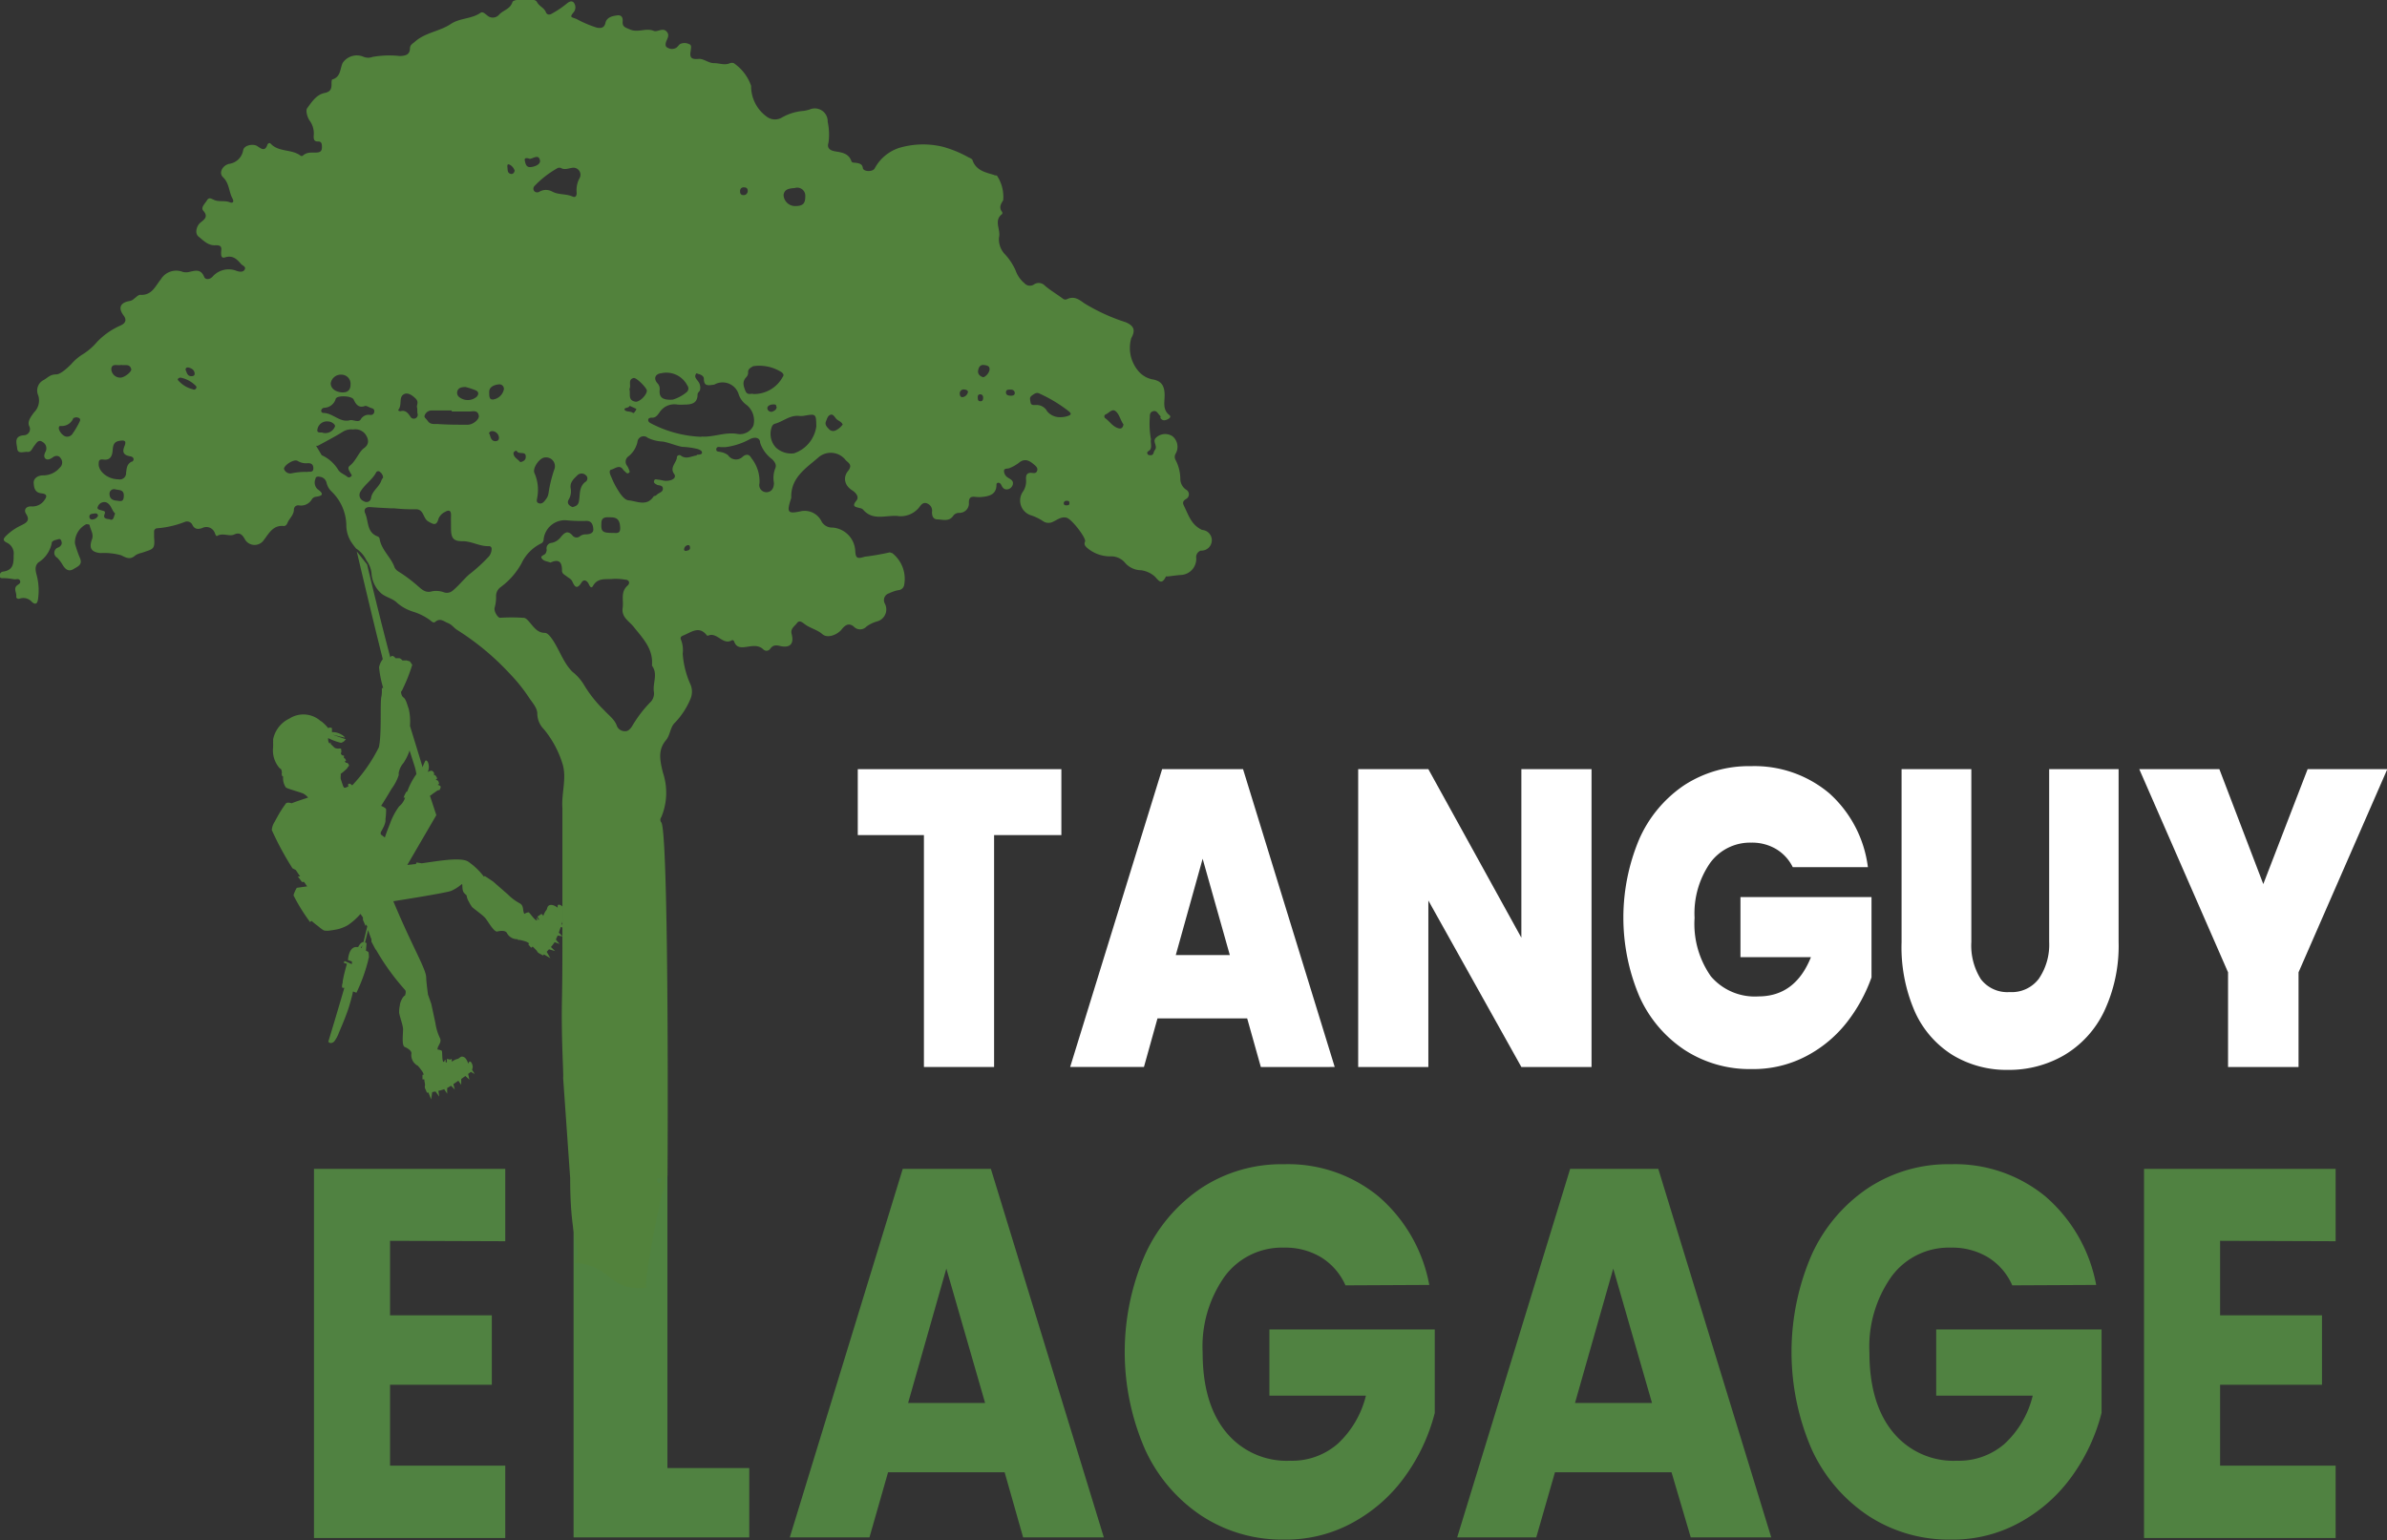
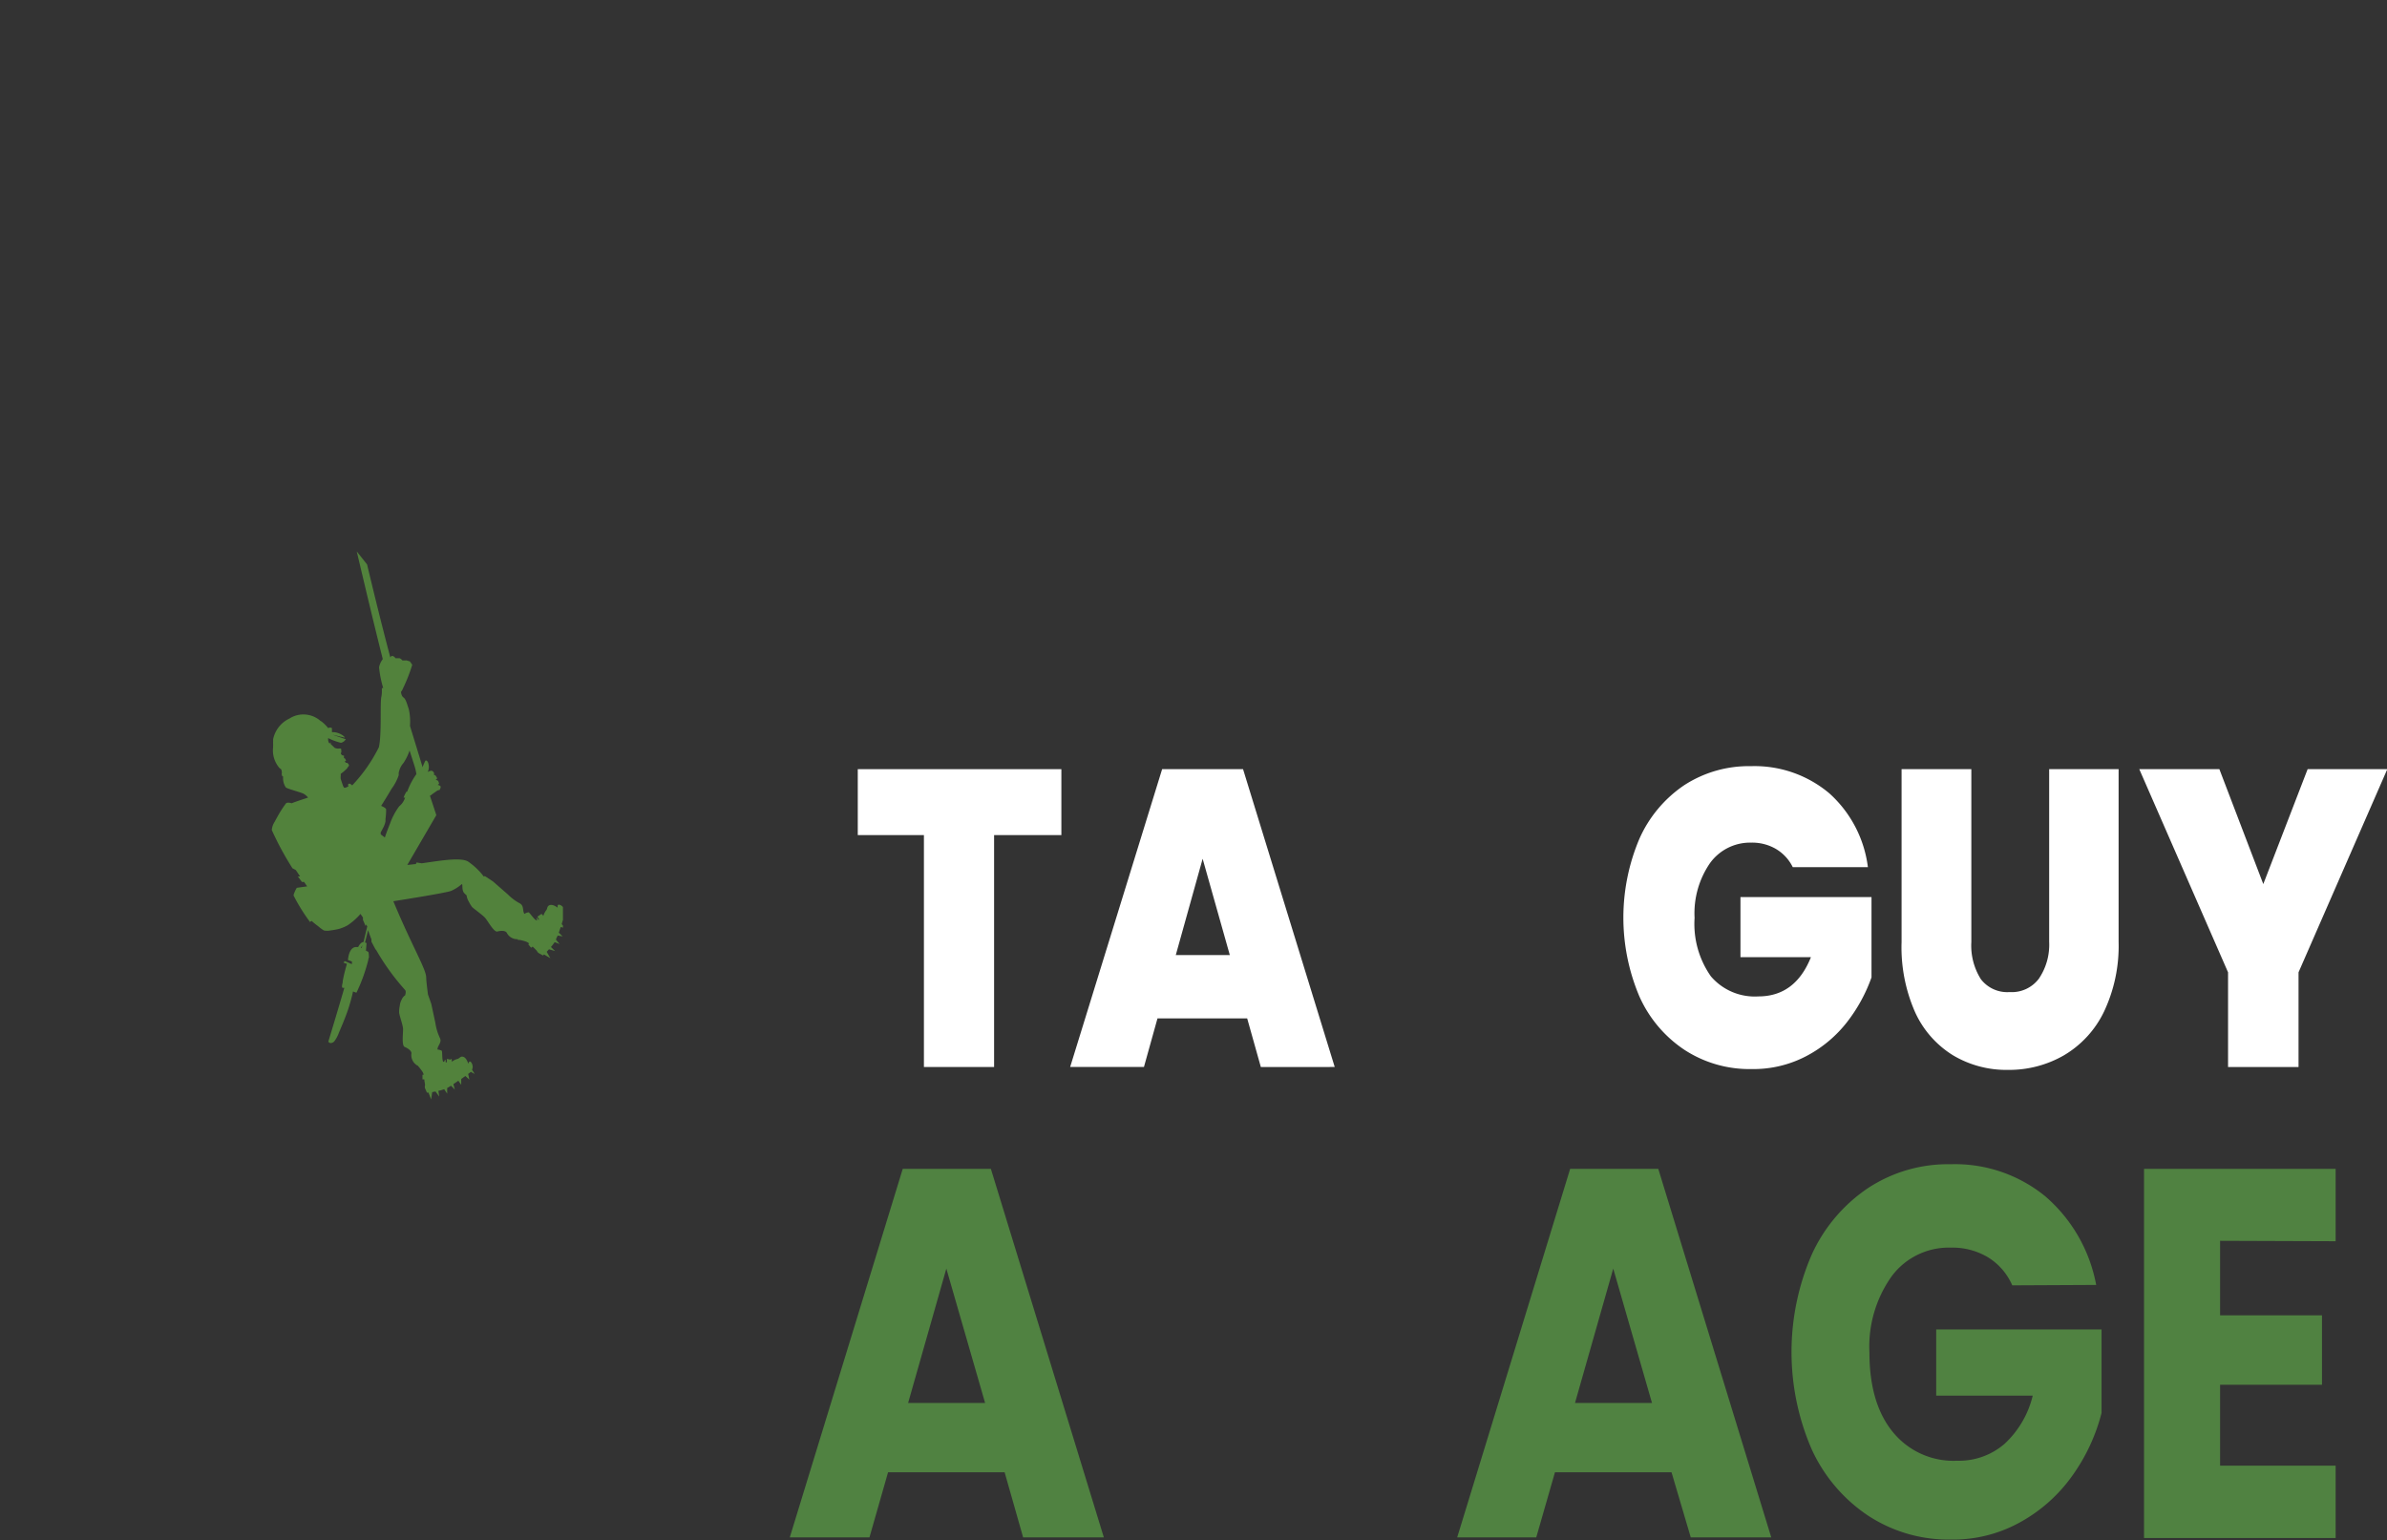
<svg xmlns="http://www.w3.org/2000/svg" id="Calque_1" data-name="Calque 1" viewBox="0 0 230.97 149.02">
  <rect x="0" y="0" width="230.97" height="149.02" fill="#333333" stroke="none" />
  <defs>
    <style>.cls-1{fill:#fff;}.cls-2{fill:#508241;}.cls-3{fill:#52823c;}</style>
  </defs>
  <path class="cls-1" d="M102.7,74.43v6.38H96.19v22.44H89.4V80.81H83V74.43Z" />
  <path class="cls-1" d="M120.68,98.55H112l-1.31,4.7h-7.14l8.9-28.82h7.83l8.87,28.82H122ZM119,92.42l-2.63-9.32-2.6,9.32Z" />
-   <path class="cls-1" d="M154,103.25h-6.79l-9-16.11v16.11h-6.79V74.43h6.79l9,16.31V74.43H154Z" />
  <path class="cls-1" d="M173.47,83.91a4.21,4.21,0,0,0-1.61-1.75,4.57,4.57,0,0,0-2.41-.62,4.78,4.78,0,0,0-4,2,8.55,8.55,0,0,0-1.48,5.28,8.82,8.82,0,0,0,1.58,5.66,5.58,5.58,0,0,0,4.59,1.94q3.57,0,5.09-3.8h-6.82V86.81h12.68v7.77a15.49,15.49,0,0,1-2.34,4.29,12.14,12.14,0,0,1-3.9,3.29,11,11,0,0,1-5.37,1.29,11.51,11.51,0,0,1-6.49-1.86,12.14,12.14,0,0,1-4.37-5.19,19.55,19.55,0,0,1,0-15.21A12.24,12.24,0,0,1,162.94,76a11.45,11.45,0,0,1,6.48-1.86A11.23,11.23,0,0,1,177,76.76a11.53,11.53,0,0,1,3.74,7.15Z" />
  <path class="cls-1" d="M190.75,74.43V91.15a6.1,6.1,0,0,0,.92,3.6A3.22,3.22,0,0,0,194.46,96a3.27,3.27,0,0,0,2.82-1.29,5.85,5.85,0,0,0,1-3.57V74.43H205V91.15a14.87,14.87,0,0,1-1.42,6.76,9.85,9.85,0,0,1-3.87,4.21,10.61,10.61,0,0,1-5.42,1.41,10.06,10.06,0,0,1-5.31-1.41,9.53,9.53,0,0,1-3.68-4.19A15.55,15.55,0,0,1,184,91.15V74.43Z" />
  <path class="cls-1" d="M231,74.43l-8.59,19.66v9.16h-6.82V94.09L207,74.43h7.75L219,85.55l4.29-11.12Z" />
-   <path class="cls-2" d="M37.74,120.07v7.21h9.85V134H37.74v7.83H48.89v7H30.38V113.11H48.89v7Z" />
-   <path class="cls-2" d="M64.58,142.06H72.5v6.71h-17V113.11h9.08Z" />
  <path class="cls-2" d="M97.21,142.47H85.93l-1.8,6.3H76.42l10.93-35.66h8.53l10.93,35.66H99Zm-1.89-6.71-3.75-13-3.7,13Z" />
-   <path class="cls-2" d="M130.19,124.38a6.07,6.07,0,0,0-2.35-2.71,6.7,6.7,0,0,0-3.59-.94,6.89,6.89,0,0,0-5.73,2.76,11.73,11.73,0,0,0-2.15,7.4c0,3.28.75,5.85,2.26,7.69a7.57,7.57,0,0,0,6.22,2.77,6.71,6.71,0,0,0,4.58-1.63,9.39,9.39,0,0,0,2.74-4.67h-9.34v-6.4h16v8.08a18.13,18.13,0,0,1-2.78,6,15.08,15.08,0,0,1-5,4.52,13.36,13.36,0,0,1-6.8,1.73,14.2,14.2,0,0,1-8-2.31,15.34,15.34,0,0,1-5.46-6.43,23.57,23.57,0,0,1,0-18.82,15.44,15.44,0,0,1,5.44-6.45,14.11,14.11,0,0,1,8-2.31,13.79,13.79,0,0,1,9.14,3.1,14.86,14.86,0,0,1,4.93,8.58Z" />
  <path class="cls-2" d="M161.74,142.47H150.46l-1.81,6.3H141l10.93-35.66h8.53l10.93,35.66h-7.79Zm-1.89-6.71-3.75-13-3.7,13Z" />
  <path class="cls-2" d="M194.71,124.38a6,6,0,0,0-2.34-2.71,6.71,6.71,0,0,0-3.6-.94,6.88,6.88,0,0,0-5.72,2.76,11.73,11.73,0,0,0-2.16,7.4c0,3.28.76,5.85,2.27,7.69a7.56,7.56,0,0,0,6.22,2.77,6.73,6.73,0,0,0,4.58-1.63,9.31,9.31,0,0,0,2.73-4.67h-9.34v-6.4h16v8.08a18.13,18.13,0,0,1-2.78,6,15.18,15.18,0,0,1-5,4.52,13.36,13.36,0,0,1-6.8,1.73,14.2,14.2,0,0,1-8-2.31,15.43,15.43,0,0,1-5.47-6.43,23.68,23.68,0,0,1,0-18.82,15.46,15.46,0,0,1,5.45-6.45,14.08,14.08,0,0,1,8-2.31,13.8,13.8,0,0,1,9.15,3.1,14.91,14.91,0,0,1,4.93,8.58Z" />
  <path class="cls-2" d="M214.82,120.07v7.21h9.86V134h-9.86v7.83H226v7H207.46V113.11H226v7Z" />
-   <path class="cls-3" d="M55.17,114c0,6.78,1.23,6.74.45,8.19,3.79.32,3.06,2.75,6.94,2.43-.33-.37,1.36-9,1.64-9.45a1,1,0,0,0,.17-.68c0-.16,0-.33,0-.49l.22-.22c.07-11.66,0-33.59-.61-34.21a.39.39,0,0,1,0-.48,6.09,6.09,0,0,0,.16-4.34c-.28-1.17-.5-2.16.29-3.11.44-.52.41-1.28.88-1.71a7.49,7.49,0,0,0,1.51-2.32,1.79,1.79,0,0,0,0-1.36,8.67,8.67,0,0,1-.76-3,2.75,2.75,0,0,0-.15-1.3c-.1-.2-.07-.35.19-.45.78-.31,1.55-1,2.31,0a.14.14,0,0,0,.13,0c.87-.36,1.41,1,2.31.44.09,0,.17.07.2.17.23.62.74.55,1.23.48s1.1-.21,1.58.25a.43.43,0,0,0,.66-.05c.28-.4.6-.37,1-.27.94.2,1.33-.23,1.08-1.17-.14-.53.3-.75.52-1.06s.51-.07.71.08c.53.42,1.22.54,1.75,1s1.5,0,1.85-.45.71-.67,1.18-.29a.83.83,0,0,0,1.23,0,3.28,3.28,0,0,1,1-.49,1.2,1.2,0,0,0,.78-1.73.69.69,0,0,1,.41-1,3.59,3.59,0,0,1,.89-.3.61.61,0,0,0,.56-.46,3.17,3.17,0,0,0-1.15-3.13c-.09,0-.21-.09-.28-.06a24,24,0,0,1-2.37.41c-.75.23-.89.16-.93-.63a2.38,2.38,0,0,0-2.19-2.19,1.16,1.16,0,0,1-1.06-.58,1.81,1.81,0,0,0-2-1c-1.32.29-1.39.1-.94-1.28a.58.58,0,0,0,0-.14c0-1.85,1.43-2.75,2.59-3.75a1.82,1.82,0,0,1,2.69.24c.32.3.67.47.2,1.06s-.34,1.37.42,1.85c.41.26.69.67.4,1-.47.58-.08.6.31.71a.63.63,0,0,1,.33.14c1,1.19,2.34.47,3.5.65a2.3,2.3,0,0,0,2-.93c.16-.22.4-.49.8-.26a.74.74,0,0,1,.38.79c0,.37.1.67.48.71.56,0,1.18.27,1.6-.38a.69.69,0,0,1,.58-.25.91.91,0,0,0,.91-1c0-.48.2-.6.62-.55a3.06,3.06,0,0,0,.74,0c.68-.08,1.29-.27,1.31-1.13,0-.1,0-.2.13-.23s.27.06.33.2c.13.3.33.51.67.42a.64.64,0,0,0,.45-.45c.09-.38-.2-.5-.45-.66a.77.77,0,0,1-.4-.66c0-.28.34-.19.53-.27a4.08,4.08,0,0,0,.89-.5c.61-.52,1.08-.2,1.54.2.16.14.34.31.24.57s-.32.21-.5.19c-.49-.05-.59.22-.57.62a1.81,1.81,0,0,1-.33,1.24,1.5,1.5,0,0,0,.86,2.26,4.89,4.89,0,0,1,1.1.54.94.94,0,0,0,1,.06c.4-.18.79-.52,1.3-.38s1.93,2,1.78,2.31.08.5.28.67a3.44,3.44,0,0,0,2.12.76,1.76,1.76,0,0,1,1.43.57,2.07,2.07,0,0,0,1.59.77,2.49,2.49,0,0,1,1.2.5c.39.26.71,1.15,1.21.1,0,0,.13,0,.2,0,.41-.05.82-.11,1.23-.14A1.56,1.56,0,0,0,115.75,54a.66.66,0,0,1,.44-.72,1,1,0,0,0,.13-2c-1.06-.49-1.3-1.42-1.74-2.29-.14-.29-.18-.48.18-.7a.51.51,0,0,0,0-.91,1.28,1.28,0,0,1-.55-1,4,4,0,0,0-.47-1.89.61.61,0,0,1,0-.56,1.32,1.32,0,0,0-.28-1.71,1.29,1.29,0,0,0-1.62.15c-.37.37.24.81-.11,1.2-.12.14-.07.45-.35.48-.11,0-.28,0-.33-.1-.16-.26.16-.29.25-.45.18-.32,0-.67.07-1h0a7.93,7.93,0,0,1-.11-2.12c0-.25,0-.5.33-.59s.45.23.63.41,0,.2.08.27c.2.28.46.22.71.09s.3-.27.12-.41c-.66-.53-.43-1.27-.44-1.92,0-1.14-.53-1.41-1.23-1.53a2.37,2.37,0,0,1-1.27-.75,3.45,3.45,0,0,1-.73-3.22c.43-.77.28-1.2-.54-1.55a18.49,18.49,0,0,1-4-1.83c-.55-.4-1-.73-1.7-.39a.38.38,0,0,1-.4-.08c-.57-.42-1.18-.78-1.71-1.23a.82.82,0,0,0-1.07-.12.7.7,0,0,1-.92-.13,2.84,2.84,0,0,1-.85-1.23,5.65,5.65,0,0,0-1.12-1.66A2.12,2.12,0,0,1,96.66,23c.21-.77-.55-1.65.31-2.29a.27.27,0,0,0,0-.2c-.34-.42-.13-.76.1-1.13A3.7,3.7,0,0,0,96.47,17c-.07-.05-.19,0-.28-.07-.83-.25-1.72-.42-2.08-1.4,0-.15-.29-.25-.46-.34a10.94,10.94,0,0,0-2.47-1,8.17,8.17,0,0,0-4.17.12,4.14,4.14,0,0,0-2.38,2c-.22.35-1.1.3-1.14-.05s-.28-.44-.58-.49-.47,0-.53-.18c-.27-.79-1-.84-1.6-.95s-.76-.41-.61-.85a5.91,5.91,0,0,0-.08-2,1.25,1.25,0,0,0-1.76-1.19,3.63,3.63,0,0,1-.57.13,5,5,0,0,0-2.08.63,1.32,1.32,0,0,1-1.46-.05,3.63,3.63,0,0,1-1.54-3A4.4,4.4,0,0,0,71,6.11a.57.57,0,0,0-.36,0c-.53.24-1,0-1.55,0s-1-.45-1.49-.41c-.74.07-.89-.15-.76-.81,0-.21.14-.53-.18-.63a1,1,0,0,0-.85,0c-.14.1-.23.26-.37.36a.82.82,0,0,1-.84,0,.31.31,0,0,1-.19-.35c0-.4.48-.76.11-1.2s-.91.06-1.25-.08c-.78-.32-1.55.21-2.34-.15-.4-.18-.72-.23-.68-.74s-.19-.66-.54-.61-1,.13-1.13.74c-.1.41-.33.53-.81.45a10.83,10.83,0,0,1-2-.85c-.53-.19-.66-.16-.26-.65a.75.75,0,0,0,0-.94c-.26-.25-.54,0-.81.22a8.73,8.73,0,0,1-1.27.84c-.26.18-.51.13-.61-.12-.17-.44-.65-.56-.87-1S49.69-.11,49.59.19c-.21.69-.89.79-1.29,1.22a.8.8,0,0,1-1.17.07c-.2-.14-.41-.4-.65-.23-.87.6-2,.48-2.89,1.09-1.06.7-2.46.81-3.46,1.71-.2.18-.44.28-.46.6,0,.63-.41.76-1,.77a9.26,9.26,0,0,0-2.63.09,1.19,1.19,0,0,1-.83,0,1.65,1.65,0,0,0-2.06.59c-.26.59-.18,1.36-1,1.59-.06,0-.08.32-.07.48,0,.49-.15.72-.68.83-.79.16-1.24.88-1.67,1.46-.18.23,0,.92.28,1.28a2.1,2.1,0,0,1,.34,1.44c0,.32.05.52.42.51s.38.27.38.56-.1.46-.4.5c-.49.06-1-.11-1.46.32a.21.21,0,0,1-.2,0c-.86-.67-2.14-.32-2.92-1.19-.09-.09-.24,0-.29.11-.24.74-.64.37-1,.14s-1.25-.11-1.35.41a1.6,1.6,0,0,1-1.38,1.32c-.65.17-1,.89-.57,1.29.62.59.56,1.41.92,2.07.18.33,0,.46-.25.36-.52-.22-1.08,0-1.59-.26-.21-.09-.44-.26-.63.06s-.62.69-.37,1c.59.65,0,.91-.32,1.21s-.52,1-.12,1.31.92.9,1.64.83c.43,0,.62.08.54.57,0,.23-.07.75.36.61.75-.24,1.15.15,1.56.63.14.17.51.25.36.54s-.53.22-.79.13a2.07,2.07,0,0,0-2.33.57c-.28.29-.69.31-.81,0-.32-.77-.85-.6-1.42-.47a1.29,1.29,0,0,1-.65,0,1.73,1.73,0,0,0-2.11.71c-.54.66-.87,1.59-2,1.51-.19,0-.41.24-.6.38a.84.84,0,0,1-.44.22c-.88.15-1.12.65-.59,1.37.4.52.13.81-.28,1A7,7,0,0,0,9.38,33.1,5.89,5.89,0,0,1,8,34.29a4.72,4.72,0,0,0-1.1.94c-.43.43-1.06,1-1.47,1-.58,0-.8.31-1.18.53a1.14,1.14,0,0,0-.55,1.5,1.62,1.62,0,0,1-.41,1.65c-.28.39-.66.85-.47,1.31a.6.6,0,0,1-.51.9c-1,.08-.69.79-.65,1.25.05.63.65.31,1,.36s.47-.37.66-.6.39-.66.8-.36a.7.7,0,0,1,.29.93c-.12.23-.21.52,0,.69s.52,0,.72-.15.55-.21.74.1a.66.66,0,0,1-.09.92A2.08,2.08,0,0,1,4.17,46c-.49,0-.94.28-.91.74s.11.93.75,1,.51.37.25.71A1.39,1.39,0,0,1,3,49c-.52,0-.71.37-.48.72.44.67,0,.88-.45,1.11a5.28,5.28,0,0,0-1.46,1c-.26.27-.42.45.07.69a1.16,1.16,0,0,1,.64,1.21c0,.74,0,1.43-1,1.58a.37.37,0,0,0-.35.4c0,.31.26.22.45.24.34,0,.68.06,1,.11.18,0,.43-.1.52.14s-.13.32-.29.45c-.39.32,0,.73-.08,1.1,0,.15.18.23.33.18a1.09,1.09,0,0,1,1.19.32c.28.25.51.24.58-.22a5.74,5.74,0,0,0-.12-2.37c-.12-.45-.21-.88.16-1.23A2.88,2.88,0,0,0,5,52.59c0-.3.4-.33.64-.41s.29.13.33.3-.09.38-.31.49a.54.54,0,0,0-.12,1,3.73,3.73,0,0,1,.55.74c.23.37.55.64,1,.37s.94-.43.63-1.12a10.67,10.67,0,0,1-.47-1.38,2,2,0,0,1,1.09-1.85c.13,0,.31,0,.33.09.09.45.42.87.23,1.37-.31.84-.07,1.24.82,1.33a6.25,6.25,0,0,1,2,.21c.55.28.9.45,1.39,0a1.87,1.87,0,0,1,.6-.23c1.13-.4,1.3-.3,1.2-1.52,0-.17,0-.35,0-.52a.31.31,0,0,1,.3-.34,9.43,9.43,0,0,0,2.66-.61.57.57,0,0,1,.75.29c.21.43.55.43.94.3a.87.87,0,0,1,1.22.46c.05.12.12.37.25.29.54-.32,1.15.1,1.64-.13s.77,0,1,.42a1.08,1.08,0,0,0,1.85.13c.51-.66.9-1.48,1.95-1.37.2,0,.29-.17.36-.33.19-.43.61-.74.61-1.28a.41.41,0,0,1,.46-.39,1.22,1.22,0,0,0,1.27-.57.53.53,0,0,1,.34-.25c.7-.09.89-.26.21-.75a.88.88,0,0,1-.19-1c0-.22.25-.23.42-.19a.74.74,0,0,1,.65.59,1.74,1.74,0,0,0,.5.85,4.62,4.62,0,0,1,1.41,3.23A3.05,3.05,0,0,0,34,52.47a6.5,6.5,0,0,0,.46.61h0a2.82,2.82,0,0,1,1,1.15h0a2.53,2.53,0,0,1,.5,1.38,2.81,2.81,0,0,0,.94,1.82c.42.36,1.13.49,1.53.91A4.26,4.26,0,0,0,40,59.2a5.58,5.58,0,0,1,1.6.8c.15.13.35.32.51.18.48-.41.81-.06,1.23.11s.59.49.93.69a25.26,25.26,0,0,1,5,4.15,16.26,16.26,0,0,1,1.92,2.38c.32.48.81,1,.8,1.56a2.17,2.17,0,0,0,.64,1.5,9.78,9.78,0,0,1,1.79,3.31c.45,1.39-.11,2.87,0,4.33,0,.38,0,4.28,0,9.56V89h0v.54h0v.21h0c0,.27,0,.53,0,.8h0v0h0c0,2,0,4.24-.05,6.46h0c-.06,3.8.18,7,.12,7.29M7.7,40.81A8.26,8.26,0,0,1,7,42a.61.61,0,0,1-.73.21,1.19,1.19,0,0,1-.58-.72c0-.12,0-.27.16-.27a1.2,1.2,0,0,0,1.23-.72c0-.08.21-.09.28-.12C7.68,40.41,7.85,40.52,7.7,40.81Zm4-5.5c.37.08.85-.15,1,.41.06.26-.69.84-1.06.82a.86.86,0,0,1-.87-.81C10.8,35.1,11.41,35.42,11.74,35.31ZM9,50.26A.26.26,0,0,1,8.65,50c0-.27.23-.27.42-.3s.35-.05.42.19A.61.61,0,0,1,9,50.26Zm1.65,0c-.19-.06-.71,0-.54-.48.12-.31,0-.31-.23-.38s-.55-.1-.41-.38a.67.67,0,0,1,.77-.42c.52.18.55.78.9,1.09C11,50,11,50.38,10.66,50.28Zm.75-1.81c-.48,0-.78-.18-.8-.61a.44.44,0,0,1,.55-.49c.33.09.84,0,.83.61S11.72,48.49,11.41,48.47Zm1.36-3.79c-.51.25-.5.68-.56,1.1a.61.61,0,0,1-.75.62c-1,0-1.87-.73-1.9-1.41,0-.35,0-.56.46-.5.64.09.85-.32.89-.88s.14-.84.65-.93.7,0,.5.5c-.26.62-.07.89.56,1C13,44.22,13,44.56,12.77,44.68Zm5.44-9.11c.27.07.55.19.62.49s-.1.36-.31.36c-.38,0-.43-.34-.54-.58A.19.19,0,0,1,18.21,35.57Zm.47,2.12a2.68,2.68,0,0,1-1.35-.78c-.06-.07-.17-.14-.09-.24a.32.32,0,0,1,.24-.11,2.88,2.88,0,0,1,1.49.81.29.29,0,0,1,.05.13A.25.25,0,0,1,18.68,37.69Zm11.11,8a6.37,6.37,0,0,0-1.51.12.64.64,0,0,1-.79-.42c0-.36,1-1,1.33-.76a1.62,1.62,0,0,0,1,.21c.36,0,.52.17.51.53S30,45.64,29.79,45.65ZM76.92,18.19a.78.78,0,0,1,1,.82c0,.71-.24.93-1,.93a1.12,1.12,0,0,1-1.1-1.06C75.89,18.24,76.47,18.24,76.92,18.19Zm-4,17.24a4,4,0,0,1,2.74.61c.12.13.23.23.08.43a3.16,3.16,0,0,1-2.81,1.66c-.24-.1-.61.18-.81-.32s-.29-.88.06-1.28a.64.64,0,0,0,.21-.46C72.35,35.7,72.65,35.57,72.89,35.43Zm2.23,3.93c0,.3-.23.39-.41.47s-.48-.08-.49-.31.25-.37.51-.38S75.11,39.13,75.12,39.36ZM72,18.13c.23,0,.36.12.35.35a.39.39,0,0,1-.42.4c-.25,0-.32-.17-.32-.38S71.73,18.11,72,18.13Zm-8.07,18a2.27,2.27,0,0,1,2.57,1.16.47.47,0,0,1-.06.66,3.78,3.78,0,0,1-1.34.72c-1,.07-1.33-.23-1.27-.93a.78.78,0,0,0-.22-.66C63.23,36.64,63.38,36.22,63.93,36.12Zm-2.58.45c.3,0,1.26,1,1.24,1.22,0,.43-.72,1.12-1.09,1.07-.79-.12-.46-.77-.6-1.22C61.11,37.3,60.7,36.7,61.35,36.57Zm-.42,2.69.65.3c-.08.21-.25.45-.33.39-.26-.2-.71-.08-.81-.31S60.86,39.52,60.93,39.26ZM58.19,50.64c0-.66.49-.59.93-.58.65,0,.86.33.89,1s-.43.49-.78.51C58.29,51.56,58.15,51.43,58.19,50.64ZM56.7,46a.39.39,0,0,1-.07.64c-.62.49-.49,1.22-.61,1.86-.07.38-.28.48-.61.57-.35-.12-.6-.38-.37-.75a1.55,1.55,0,0,0,.18-1.06c-.1-.61.33-.95.68-1.3A.59.59,0,0,1,56.7,46ZM54,16.24a1.09,1.09,0,0,1,.25,0c.35.23.72.06,1.11,0a.68.68,0,0,1,.72,1,2.41,2.41,0,0,0-.28,1.42c0,.37-.17.47-.42.35-.63-.28-1.35-.13-2-.5a1.25,1.25,0,0,0-1.2.05.39.39,0,0,1-.48-.06.37.37,0,0,1,0-.48A9.44,9.44,0,0,1,54,16.24ZM51.73,45.81c-.27-.48.5-1.54,1-1.54a.85.85,0,0,1,.9,1.17,13.08,13.08,0,0,0-.56,2.32,1.19,1.19,0,0,1-.23.53c-.17.23-.37.52-.7.41s-.15-.43-.14-.65A4,4,0,0,0,51.73,45.81Zm-.48-30.44c.3,0,.89-.51,1,.17.06.36-.49.6-.92.63s-.48-.34-.55-.63S51,15.27,51.25,15.37ZM50,43.64c.18.4.93-.06.87.6,0,.26-.21.42-.53.48-.19-.27-.59-.41-.65-.8C49.63,43.74,49.94,43.55,50,43.64Zm-.67-27.7a1,1,0,0,1,.47.58c-.05.22-.18.34-.36.31-.36-.07-.31-.39-.34-.64S49.13,15.84,49.31,15.94ZM48.23,37.2a.44.44,0,0,1,.53.46,1.25,1.25,0,0,1-1.06,1c-.3,0-.38-.14-.36-.82C47.39,37.44,47.79,37.25,48.23,37.2Zm-3.94.56c.14-.26.41-.31.76-.31a7.73,7.73,0,0,1,1,.33c.26.13.3.35.09.6a1.33,1.33,0,0,1-1.76,0A.54.54,0,0,1,44.29,37.76Zm-3.18,2.39a.72.72,0,0,1,.7-.43c.63,0,1.27,0,1.9,0v.1c.56,0,1.12,0,1.68,0,.34,0,.85-.18.94.41.06.36-.57.87-1.07.87-1,0-1.95,0-2.93-.07-.34,0-.7.05-.93-.28S41,40.41,41.11,40.15Zm-2.57-.49c.37-.43.06-1.14.45-1.45s.86,0,1.22.35.08.65.14.85,0,.46.06.63a.38.38,0,0,1-.71.26c-.23-.34-.47-.64-.94-.51C38.68,39.81,38.49,39.73,38.54,39.66Zm-5.42-3.4a.88.88,0,0,1,.8.94c0,.54-.28.8-.83.77S32,37.64,32,37.09A1,1,0,0,1,33.12,36.26Zm-1.73,3.2a1.2,1.2,0,0,0,1.1-.88c.16-.35,1.56-.28,1.73.08s.43.87,1.08.63c.16-.06.4.13.61.19s.32.13.31.34a.34.34,0,0,1-.4.33.87.87,0,0,0-.91.43c-.2.33-.67.05-1,.07-1,.31-1.68-.69-2.62-.69a.21.21,0,0,1-.21-.24A.33.33,0,0,1,31.39,39.46Zm-.67,2.06a.93.93,0,0,1,1-.74c.37,0,.76.31.69.49a1,1,0,0,1-1.14.62C31.1,41.78,30.61,42,30.72,41.52Zm3.12,3.55c-.26.2-.05.49.09.73s.14.21,0,.33a.24.24,0,0,1-.33,0c-.28-.23-.65-.33-.87-.66a3.6,3.6,0,0,0-1.6-1.42l-.55-.92a.39.39,0,0,0,.19,0c.8-.44,1.62-.86,2.39-1.34a1.51,1.51,0,0,1,1-.23,1.23,1.23,0,0,1,1.18.44c.36.5.4,1-.11,1.36S34.45,44.61,33.84,45.07Zm1.06,2.47c.41-.68,1.14-1.12,1.51-1.85a.24.24,0,0,1,.38,0,.7.7,0,0,1,.28.53,1,1,0,0,0-.17.28c-.21.64-.91,1-1,1.71a.44.44,0,0,1-.69.29A.63.63,0,0,1,34.9,47.54Zm12.42,6.29a15.42,15.42,0,0,1-1.94,1.77c-.54.49-1,1.08-1.57,1.55a.86.86,0,0,1-.87.16,2.16,2.16,0,0,0-1.14-.09c-.61.19-1-.19-1.33-.48a14.58,14.58,0,0,0-1.89-1.42,1,1,0,0,1-.4-.41c-.34-1-1.29-1.69-1.45-2.79a.31.31,0,0,0-.18-.21c-1.08-.38-.87-1.48-1.22-2.25-.14-.32,0-.62.5-.59.73.06,1.47.09,2,.12h.33a16.33,16.33,0,0,0,2,.09c.88-.06.74.87,1.28,1.18s.8.44,1-.29a1.25,1.25,0,0,1,.6-.62c.33-.2.61-.23.6.31s0,.83,0,1.25c0,.94.21,1.27,1.1,1.26s1.66.51,2.55.48a.25.25,0,0,1,.28.27A1.18,1.18,0,0,1,47.32,53.83Zm0-11.87c0-.16.18-.25.32-.24a.67.67,0,0,1,.64.65c0,.25-.17.33-.39.32C47.5,42.65,47.46,42.25,47.37,42ZM63.28,67a1.19,1.19,0,0,1-.4,1,12.17,12.17,0,0,0-1.74,2.31c-.2.28-.4.5-.77.44a.81.81,0,0,1-.7-.56c-.23-.61-.8-1-1.2-1.45a12.1,12.1,0,0,1-2-2.53A4.75,4.75,0,0,0,55.38,65c-.93-.94-1.28-2.25-2.05-3.29-.17-.22-.37-.46-.62-.47-.76,0-1.12-.65-1.55-1.12-.18-.2-.33-.36-.59-.34a17.61,17.61,0,0,0-2.18,0c-.24,0-.64-.67-.52-1A3.66,3.66,0,0,0,48,57.67a1.06,1.06,0,0,1,.45-.86,7.16,7.16,0,0,0,2-2.27,4.11,4.11,0,0,1,1.88-1.94.42.42,0,0,0,.27-.38,2.07,2.07,0,0,1,2.13-1.88,15.09,15.09,0,0,0,1.9.07c.66-.06.75.41.78.8s-.37.5-.73.5a.9.9,0,0,0-.55.17.51.51,0,0,1-.68,0c-.49-.6-.8-.38-1.2.11a1.48,1.48,0,0,1-.85.54.53.53,0,0,0-.5.67.77.77,0,0,1-.1.34c-.1.2-.58.23-.37.51s.55.26.83.39c.87-.4,1.13,0,1.12.79,0,.3.27.39.45.54s.43.25.54.48c.24.54.45.83.9.12.23-.37.55-.18.71.17s.28.37.41.14c.46-.8,1.24-.59,1.91-.66a5.11,5.11,0,0,1,1.17.07c.39,0,.55.31.24.59-.69.62-.35,1.42-.46,2.14-.13.91.59,1.25,1.05,1.82.84,1.06,1.89,2.09,1.79,3.64,0,0,0,.11,0,.14C63.7,65.24,63.12,66.13,63.28,67Zm.77,47c-.06.17-.08.36-.26.46a.18.18,0,0,1-.17-.06.63.63,0,0,1,0-.4Zm2.39-60.69c-.13,0-.28,0-.24-.19a.42.42,0,0,1,.39-.37c.16,0,.17.14.18.27S66.64,53.29,66.44,53.28Zm1-9.24c-.53.05-1.05.43-1.58,0a.25.25,0,0,0-.36.14c0,.55-.74,1-.27,1.65.25.35-.12.66-.78.67-.24,0-.48-.09-.72-.11s-.37-.11-.44.11.14.29.28.38.55,0,.57.36-.38.4-.58.6-.26.08-.31.16c-.65,1-1.59.48-2.39.39-.38,0-.77-.52-1-.89a7.83,7.83,0,0,1-.7-1.35c-.13-.26-.29-.68,0-.74s.79-.53,1.13,0a1.39,1.39,0,0,0,.21.21c.1.11.21.22.36.1s0-.21,0-.32a3.36,3.36,0,0,0-.16-.33.63.63,0,0,1,.11-.94,2.45,2.45,0,0,0,.87-1.38.6.6,0,0,1,1-.41,3.78,3.78,0,0,0,1.46.36c.62.11,1.22.38,1.86.51a7.53,7.53,0,0,1,1.51.21c.18.07.42.15.42.35S67.59,44,67.4,44Zm.46-1.8A11.41,11.41,0,0,1,63.05,41c-.15-.08-.33-.16-.33-.36s.23-.23.39-.22c.36,0,.52-.27.69-.49a1.71,1.71,0,0,1,1.76-.78,4.8,4.8,0,0,0,.66,0c.69,0,1.28-.11,1.28-1,0-.12.14-.24.22-.36a1,1,0,0,0-.21-.94c-.11-.16-.31-.34-.21-.58s.15-.11.25-.09c.28.07.56.2.56.5,0,.76.51.6,1,.54a1.63,1.63,0,0,1,2.35.88,2,2,0,0,0,.79,1.09,1.94,1.94,0,0,1,.65,2,1.43,1.43,0,0,1-1.55.8C70.14,41.78,69,42.34,67.86,42.24ZM75,45.36a2.55,2.55,0,0,0-.11,1.37c0,.54-.26.9-.74.9a.69.69,0,0,1-.66-.87,3.59,3.59,0,0,0-.77-2.41c-.22-.39-.47-.44-.83-.18a.92.92,0,0,1-1.44-.12,1.58,1.58,0,0,0-.72-.31c-.17-.05-.45,0-.42-.28s.28-.2.48-.19l.39,0a6.63,6.63,0,0,0,2.37-.77c.51-.26,1-.15,1,.34a3.26,3.26,0,0,0,1.18,1.61C75,44.75,75.17,45,75,45.36Zm1.88-1.5a2.17,2.17,0,0,1-1.8-.55,1.94,1.94,0,0,1-.4-2,.47.47,0,0,1,.28-.3c.78-.2,1.42-.82,2.29-.77a2.19,2.19,0,0,0,.51,0c1.21-.21,1.2-.21,1.23,1A3.21,3.21,0,0,1,76.85,43.86Zm4-2.22a.54.54,0,0,1-.66-.11c-.21-.21-.43-.44-.3-.75s.17-.54.43-.64.4.2.57.39.49.25.62.55A1.85,1.85,0,0,1,80.88,41.64Zm12.31-3.22c-.2.06-.32-.11-.32-.31a.37.37,0,0,1,.38-.42c.21,0,.41.08.41.24A.6.6,0,0,1,93.19,38.42Zm1.64.4c-.22,0-.22-.23-.22-.4s.08-.28.27-.26.26.17.25.36S95.05,38.86,94.83,38.82Zm.33-2.31c-.37-.1-.55-.34-.52-.6s.14-.64.57-.59.57.17.54.48A1.06,1.06,0,0,1,95.16,36.51Zm2.64,1.78c-.22,0-.48-.06-.46-.34s.25-.24.44-.25.39.08.41.31S98,38.3,97.8,38.29Zm5.43,10.61c-.16,0-.3,0-.3-.23a.25.25,0,0,1,.26-.21c.16,0,.29,0,.29.22S103.36,48.88,103.23,48.9Zm.08-8.64a2.38,2.38,0,0,1-.8.11,1.6,1.6,0,0,1-1.18-.56,1.16,1.16,0,0,0-1.08-.62c-.2,0-.48.06-.53-.24s-.13-.49.12-.67.46-.34.73-.2a13.77,13.77,0,0,1,2.85,1.72C103.72,40.06,103.63,40.15,103.31,40.26Zm4.84,1.16c-.51-.18-.78-.64-1.19-.94a.22.22,0,0,1,0-.37c.35-.12.64-.61,1-.31s.46.88.75,1.27C108.65,41.39,108.51,41.55,108.15,41.42Z" />
  <path class="cls-3" d="M54.07,90.25c.06-.17.12-.36.19-.55l.21.07v-.21l-.12-.14.12-.4V87.77c-.18-.21-.45-.29-.5-.17a.45.45,0,0,0,0,.24c-.27-.2-.67-.41-.93-.16-.08.07-.11.32-.17.38a1.89,1.89,0,0,0-.3.58s0,0,0,0a.52.52,0,0,0-.13-.17c-.07-.07-.1,0-.09,0L52,88.7l.18.29L52.1,89a.63.63,0,0,0-.11-.13c-.11-.1-.12,0,0,.18l-.09,0c-.16,0-.66-.75-.75-.77a.9.9,0,0,0-.41.16c-.21-.35,0-.81-.49-1.05a4.85,4.85,0,0,1-1.1-.83l-1.43-1.25-.81-.54-.09.06a6.44,6.44,0,0,0-1.56-1.48c-.76-.4-2.7-.06-4.45.19l-.5-.08-.07.15-.83.09V83.7l2.81-4.82S42,78.2,41.6,77l.1-.05c.23-.19.51-.36.59-.43a.52.52,0,0,1,.24-.07s.15-.25.1-.35-.27-.15-.27-.15l.13-.12s-.07-.26-.12-.29l-.16-.07-.06,0s.11-.09.14-.13-.12-.27-.16-.31S42,75,42,75l0-.18a.33.33,0,0,0-.19-.22c-.13-.06-.37.07-.44.11h0c.26-.36.08-1.22-.2-1.11a4.39,4.39,0,0,0-.28.64c-.26-.87-.76-2.5-1.22-4a5.52,5.52,0,0,0-.11-1.6c-.2-.6-.3-1-.52-1.15s-.24-.54-.24-.54h0A1.21,1.21,0,0,0,39,66.6a15.66,15.66,0,0,0,.89-2.27L39.66,64l-.31-.09a.23.23,0,0,0-.11,0l-.3,0s-.18-.23-.34-.22l-.24,0-.1,0h0s0,0,0,0a.43.43,0,0,0-.31-.22c-.07,0-.13.06-.18.15-.83-3.12-1.63-6.4-2.25-9l-1-1.26c.75,3.18,1.82,7.68,2.52,10.42a1.81,1.81,0,0,0-.36.8,10.43,10.43,0,0,0,.4,2l-.13,0v.31a2.33,2.33,0,0,1-.05.54c-.14.6.05,3.61-.24,4.88A15.28,15.28,0,0,1,34.08,76c-.14-.13-.27-.22-.36-.14s0,.23,0,.23-.34.19-.42.13a.64.64,0,0,1-.1-.16c-.1-.28-.21-.62-.23-.69a1.24,1.24,0,0,1,0-.3h0l0-.19h0a3.06,3.06,0,0,0,.46-.38.81.81,0,0,0,.23-.27c.06-.06.11-.11.11-.17s-.09-.19-.18-.24h0l-.07,0,0,0c-.08,0-.16-.16-.17-.17s0,0,0,0l.08,0c.06,0,.05-.1,0-.16a.17.17,0,0,0-.15-.13h0s0-.19,0-.25a0,0,0,0,0-.06,0c-.16,0-.23-.17-.25-.22a.25.25,0,0,0,.05-.08.46.46,0,0,0,0-.2c0-.06,0-.1,0-.11h0a.17.17,0,0,0-.06-.06h0a.26.26,0,0,0-.16,0h-.15a1,1,0,0,1-.26-.07L32,72l0,0c0-.17,0-.17,0-.17l-.11.12-.06-.07a.68.68,0,0,1-.08-.33h0a.62.62,0,0,0,0-.13h0a5.72,5.72,0,0,0,1.24.46.73.73,0,0,0,.47-.35s-1.24-.41-1.23-.42,1.13.29,1.14.26-.16-.17-.18-.19a1.78,1.78,0,0,0-.86-.33l-.21,0a.79.79,0,0,0,0-.13s0-.1,0-.14,0-.1,0-.12a.34.34,0,0,0-.36,0,4,4,0,0,0-.51-.53l0,0a.92.92,0,0,0-.24-.17,2.5,2.5,0,0,0-3-.23,2.85,2.85,0,0,0-1.58,2c0,.07,0,.13,0,.2a1.85,1.85,0,0,0,0,.23c0,.05,0,.1,0,.15a1.09,1.09,0,0,0,0,.18,2.59,2.59,0,0,0,.54,1.94h0a.38.38,0,0,0,.13.13l0,0,.12.1s0,0,0,0h0a.06.06,0,0,1,0,0,2.32,2.32,0,0,1,.06.32c-.05.09,0,.3.06.35l.06,0a1.57,1.57,0,0,0,.26,1.07c.16.13,1.3.43,1.68.59a1.47,1.47,0,0,1,.47.39l-.21.07c-.49.16-1,.33-1.38.48h0s-.37-.13-.54,0a11.06,11.06,0,0,0-.84,1.31c-.1.17-.19.35-.28.51a1.67,1.67,0,0,0-.26.77,28.82,28.82,0,0,0,2,3.7l.32.17h0l.42.62-.22,0,.39.53.21,0,.3.43-1,.14a2.78,2.78,0,0,0-.32.73A17.39,17.39,0,0,0,30,89.22l.15-.11h0a6.89,6.89,0,0,0,.64.52h0a3.39,3.39,0,0,0,.56.41,1.56,1.56,0,0,0,.6,0h0a7.51,7.51,0,0,0,.84-.15h0a3.79,3.79,0,0,0,.61-.23h0a2.08,2.08,0,0,0,.38-.22,6.22,6.22,0,0,0,1.1-1l.24.34,0,.07,0,.17.25.58.09-.16c0,.06,0,.12.08.19-.11.45-.24,1-.37,1.53h0c-.29,0-.51.48-.51.48h0l-.19,0c-.74,0-.8,1.26-.8,1.26l.38.14a2.28,2.28,0,0,1,0,.26L33.36,93l-.13.15.34.12s-.3,1-.41,1.7c0,0,0,.07,0,.1h0s-.15.5,0,.52l.16,0,0,0q-.76,2.61-1.55,5.2c.13.22.38.16.56,0a3.11,3.11,0,0,0,.46-.85c.32-.76.65-1.52.92-2.34a16.8,16.8,0,0,0,.45-1.66,2.42,2.42,0,0,0,.33.12,16.22,16.22,0,0,0,1.15-3.19h0c0-.12.06-.2.06-.2s0-.53-.08-.57-.24-.13-.45-.24h0v0l.24.12.06-.72-.15-.06c.09-.35.2-.79.3-1.2.09.3.2.59.32.89h0l0,.23.42.8,0-.06a22.54,22.54,0,0,0,2.84,3.94c.09.12.06.29,0,.52,0,0,0,0-.09.06a1,1,0,0,0-.24.34,1.59,1.59,0,0,0-.19.63,2.59,2.59,0,0,0-.06.59c0,.29.36,1.21.38,1.61s-.16,1.63.16,1.76.67.38.65.63a1.15,1.15,0,0,0,.35,1l.13.1-.05,0s.16.06.16.06a4.2,4.2,0,0,1,.38.47A1.13,1.13,0,0,1,41,104h-.12l0,.45h.18c0,.19.06.38.07.54a.62.62,0,0,0,0,.33l.18.41.15,0,.26.66.1-.71.32-.06.36.49-.08-.55a4.83,4.83,0,0,0,.56-.16l.29.43,0-.55a3.23,3.23,0,0,0,.37-.22l.37.38-.14-.53.48-.33.28.4,0-.57.4-.29.39.36-.12-.56.27-.2a2.16,2.16,0,0,0,.36.2l-.25-.4a1.85,1.85,0,0,0,.06-.25c0-.32-.19-.61-.32-.54a.49.49,0,0,0-.11.21c-.1-.32-.29-.73-.65-.69-.1,0-.28.2-.36.21a1.55,1.55,0,0,0-.59.29h0a.74.74,0,0,0,0-.21c0-.1-.07-.09-.1,0l-.37-.07s0,.14,0,.33l-.12,0a1,1,0,0,0,0-.17c0-.15-.1-.06-.14.12l-.08,0c-.14-.1-.09-1-.15-1.07a1.06,1.06,0,0,0-.42-.12c0-.4.46-.67.23-1.13A5,5,0,0,1,42.13,99l-.4-1.86-.32-.91c-.1-.77-.17-1.39-.17-1.64,0-.81-1.41-3.11-3.18-7.38,0,0,5-.78,5.59-1a4.07,4.07,0,0,0,1-.63c.17-.15,0,.45.22.78a1.72,1.72,0,0,0,.28.28v0a1.54,1.54,0,0,0,.22.62,3.25,3.25,0,0,0,.31.51c.2.2,1,.75,1.27,1.06s.85,1.4,1.18,1.31.76-.1.9.11a1.13,1.13,0,0,0,.91.63.86.86,0,0,0,.16,0s0,.07,0,.07.15,0,.15,0a4.13,4.13,0,0,1,.6.15,1.11,1.11,0,0,1,.36.2l-.1.07.28.34.15-.11q.22.21.39.39c.07.12.15.23.22.25l.39.22.1-.1.61.36-.35-.62.22-.24.59.17-.4-.39a4.55,4.55,0,0,0,.36-.47l.48.18-.35-.42c0-.1.1-.24.16-.4l.48.08v0ZM35,91.73l-.09,0,.15-.25h0C35.06,91.54,35,91.64,35,91.73Zm4.2-14.56a1.76,1.76,0,0,1-.58.86,6.6,6.6,0,0,0-.89,1.69c-.35.87-.49,1.32-.49,1.32l-.39-.29a.47.47,0,0,1,0-.23c.07-.12.14-.24.19-.35a2.29,2.29,0,0,0,.26-.68v0h0l0-.17h0v-.07a5.84,5.84,0,0,0,.06-.92c0-.12-.26-.25-.48-.35.18-.28.84-1.35,1-1.64a4.62,4.62,0,0,0,.7-1.33h0s0,0,0-.08a.64.64,0,0,0,0-.07s0,0,0-.06.05-.2.08-.31a1.92,1.92,0,0,1,.39-.67,5,5,0,0,0,.58-1.2c.16.5.32,1,.47,1.47s.19.82.19.82h0a7,7,0,0,0-.89,1.7h0l-.07,0a2.38,2.38,0,0,0-.28.59Z" />
</svg>